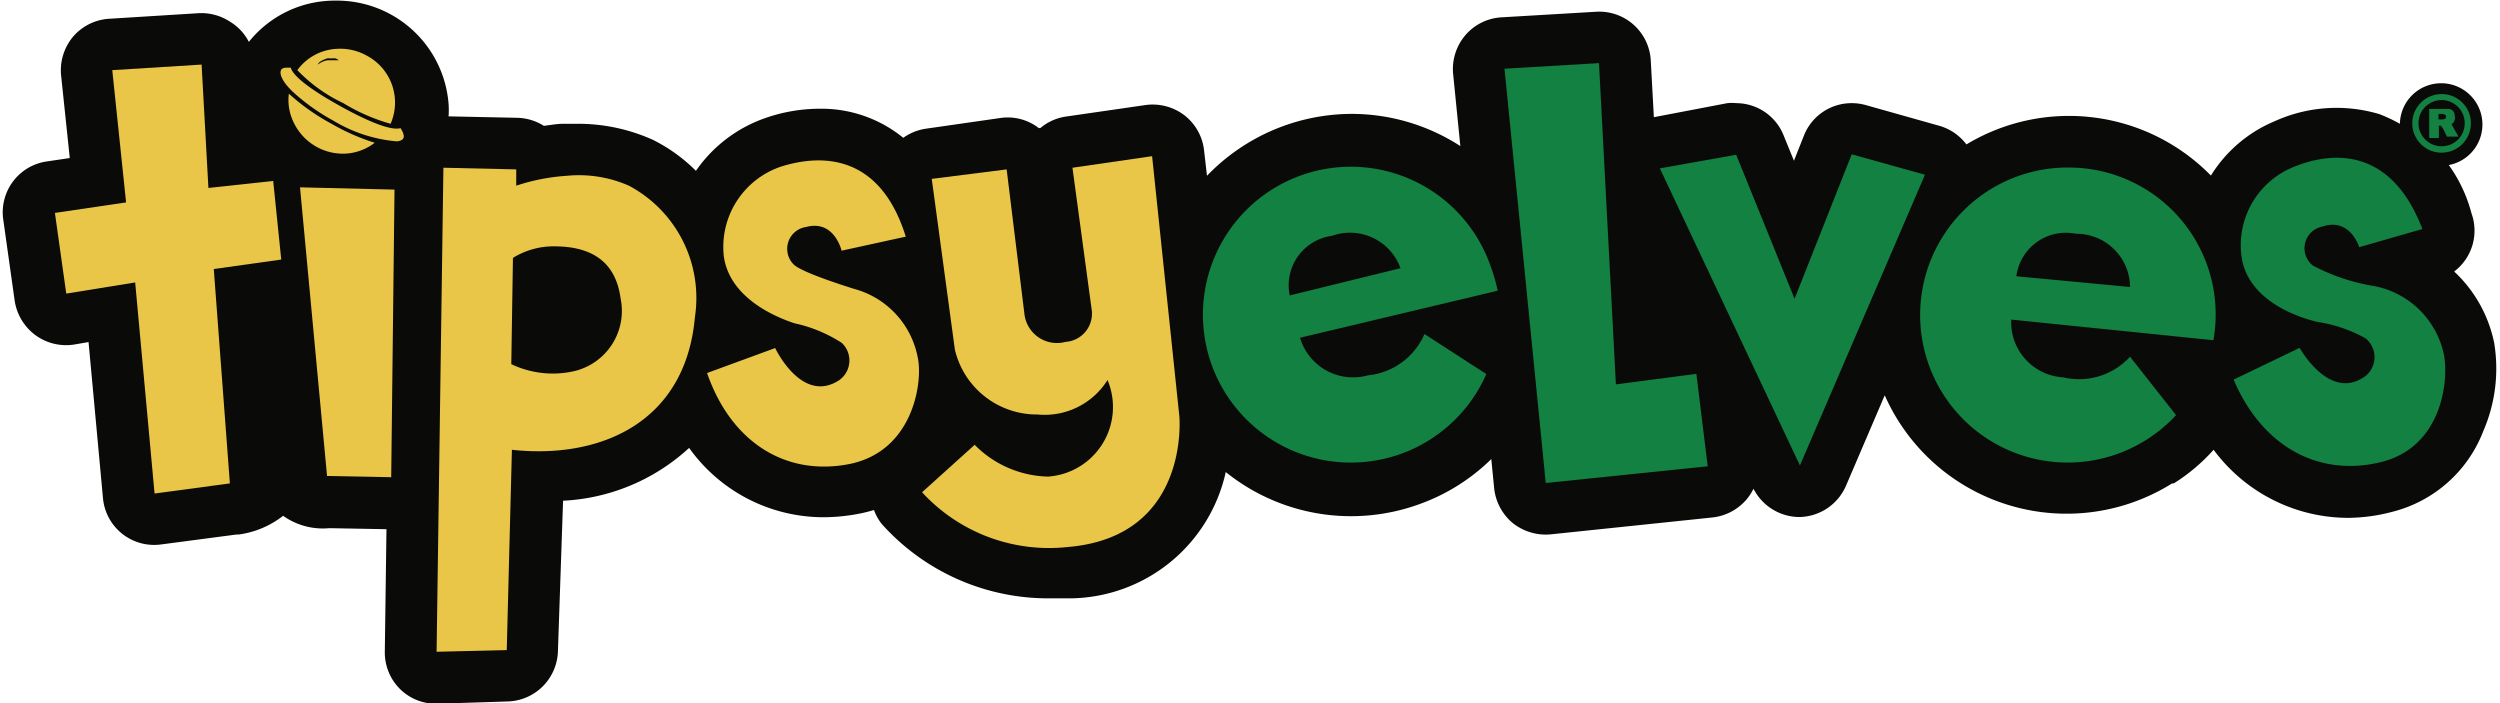
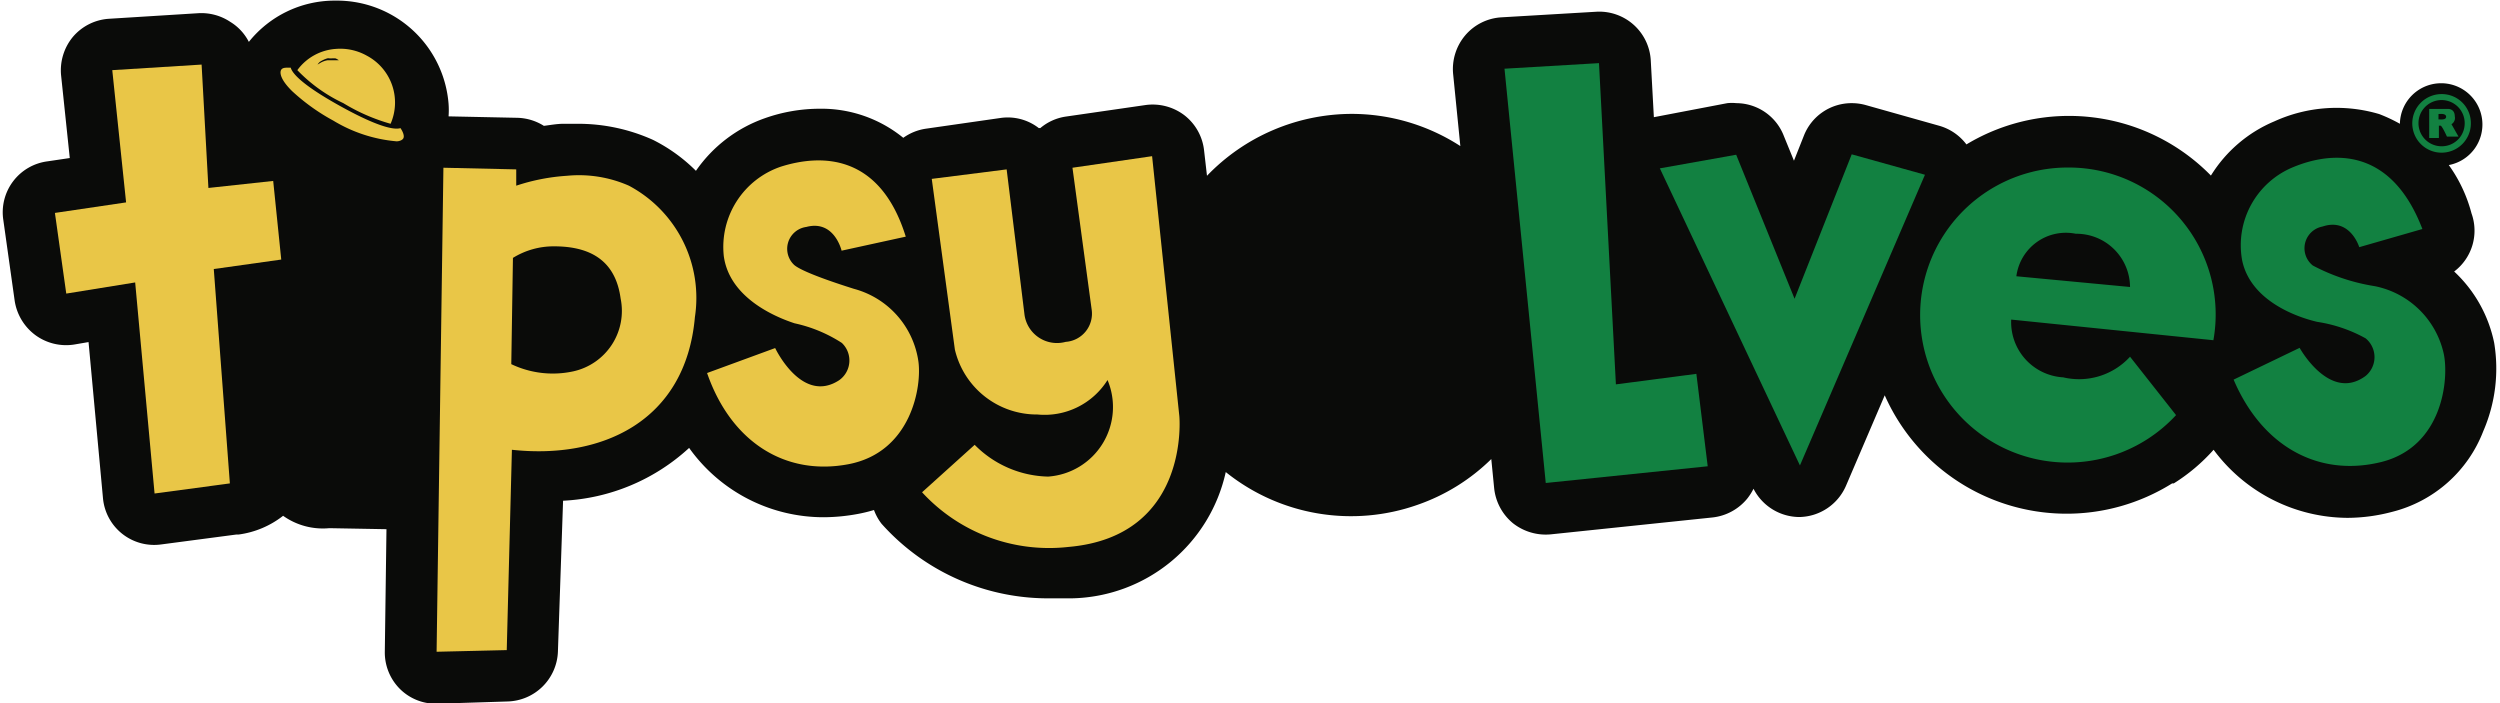
<svg xmlns="http://www.w3.org/2000/svg" class="icon icon--site-logo" viewBox="0 0 120.85 34.08" width="128" height="36">
  <title>Tipsy Elves</title>
  <defs>
    <style>
    .site-logo__black {
      fill: #0a0b09;
    }

    .site-logo__yellow {
      fill: #e9c647;
    }

    .site-logo__green {
      fill: #128141;
    }
    </style>
  </defs>
  <path class="site-logo__black" d="M120.73,16.62a6.51,6.51,0,0,0-1.94-3.46,2.48,2.48,0,0,0,.84-2.82A7.1,7.1,0,0,0,118.53,8a2,2,0,1,0-2.37-2V6a7.71,7.71,0,0,0-1-.47,7.26,7.26,0,0,0-5.08.35A6.63,6.63,0,0,0,107,8.51,9.63,9.63,0,0,0,95.15,7a2.51,2.51,0,0,0-1.34-.91l-3.55-1A2.52,2.52,0,0,0,89.59,5a2.48,2.48,0,0,0-2.32,1.58l-.48,1.21-.49-1.2A2.48,2.48,0,0,0,84,5a2.18,2.18,0,0,0-.44,0L80,5.68l-.15-2.75A2.5,2.5,0,0,0,77.19.57L72.61.84a2.49,2.49,0,0,0-1.75.87,2.53,2.53,0,0,0-.59,1.87l.35,3.5a9.71,9.71,0,0,0-5.28-1.56,9.76,9.76,0,0,0-7,3l-.14-1.22a2.5,2.5,0,0,0-.95-1.71,2.54,2.54,0,0,0-1.88-.5l-3.87.56a2.47,2.47,0,0,0-1.24.56.18.18,0,0,0-.07,0,2.45,2.45,0,0,0-1.87-.49l-3.62.52a2.5,2.5,0,0,0-1.08.44,6.28,6.28,0,0,0-4.06-1.41,8,8,0,0,0-2.65.46,6.79,6.79,0,0,0-3.34,2.55,8,8,0,0,0-2.08-1.5A8.83,8.83,0,0,0,27.81,6l-.66,0c-.31,0-.63.06-.95.1a2.53,2.53,0,0,0-1.28-.39l-3.34-.07a4.14,4.14,0,0,0,0-.61,5.43,5.43,0,0,0-5.35-5H16a5.33,5.33,0,0,0-4.1,2A2.43,2.43,0,0,0,11,1.06,2.53,2.53,0,0,0,9.45.64L5.12.91a2.5,2.5,0,0,0-1.75.88A2.54,2.54,0,0,0,2.8,3.66l.42,4-1.08.16A2.49,2.49,0,0,0,0,10.67l.55,3.91a2.55,2.55,0,0,0,1,1.66,2.52,2.52,0,0,0,1.88.46l.7-.12.7,7.57a2.49,2.49,0,0,0,2.81,2.24l3.64-.48h.11A4.45,4.45,0,0,0,13.56,25a3.32,3.32,0,0,0,2.24.6l2.77.05-.08,5.93a2.5,2.5,0,0,0,.73,1.81,2.47,2.47,0,0,0,1.76.72L24.44,34a2.51,2.51,0,0,0,2.44-2.41l.25-7.32a9.72,9.72,0,0,0,6.11-2.56,8,8,0,0,0,6.54,3.36,9.2,9.2,0,0,0,1.64-.16,7.38,7.38,0,0,0,.78-.19,2.44,2.44,0,0,0,.37.67A10.82,10.82,0,0,0,50.82,29c.33,0,.67,0,1,0a7.8,7.8,0,0,0,7.43-6.12,9.69,9.69,0,0,0,9.29,1.59,9.56,9.56,0,0,0,3.58-2.22l.14,1.42a2.54,2.54,0,0,0,.91,1.69A2.57,2.57,0,0,0,75,25.9l7.85-.82a2.53,2.53,0,0,0,1.69-.93,2.74,2.74,0,0,0,.29-.46,2.51,2.51,0,0,0,2.23,1.37h0a2.51,2.51,0,0,0,2.25-1.51l1.88-4.39a9.64,9.64,0,0,0,13.93,4.27l.08,0a8.94,8.94,0,0,0,1.93-1.63,8.13,8.13,0,0,0,6.48,3.3,8.52,8.52,0,0,0,2.17-.29,6.4,6.4,0,0,0,4.42-3.91A7.63,7.63,0,0,0,120.73,16.62Z" fill="#0A0B09" />
  <polygon class="site-logo__yellow" points="13.08 8.77 9.94 9.11 9.61 3.13 5.28 3.4 5.95 9.81 2.5 10.32 3.05 14.23 6.39 13.69 7.33 23.92 10.98 23.43 10.2 13.04 13.47 12.58 13.08 8.77" fill="#E9C647" />
-   <polygon class="site-logo__yellow" points="15.69 23.07 18.8 23.13 18.96 9.19 14.38 9.08 15.69 23.07" fill="#E9C647" />
  <path class="site-logo__yellow" d="M57,20.17,55.68,7.57l-3.86.56L52.75,15a1.37,1.37,0,0,1-1.26,1.57,1.59,1.59,0,0,1-2-1.36l-.86-7L45,8.67l1.12,8.27a4.08,4.08,0,0,0,4,3.15,3.6,3.6,0,0,0,3.4-1.67,3.38,3.38,0,0,1-2.88,4.68,5.15,5.15,0,0,1-3.56-1.54l-2.55,2.3a8.36,8.36,0,0,0,7.09,2.65C57.55,26,57,20.17,57,20.17Z" fill="#E9C647" />
  <path class="site-logo__yellow" d="M41.23,14c-2.09-.66-2.72-1-2.9-1.16A1.07,1.07,0,0,1,38.92,11c1.36-.36,1.71,1.15,1.71,1.15l3.11-.68c-1.26-4.06-4.14-4-6.06-3.39a4.11,4.11,0,0,0-2.76,4.33c.26,1.93,2.3,2.89,3.43,3.26a6.89,6.89,0,0,1,2.29.95,1.17,1.17,0,0,1-.13,1.81c-1.81,1.18-3.1-1.56-3.1-1.56l-3.3,1.21c1.16,3.35,3.8,5,6.85,4.42s3.57-3.77,3.39-5A4.27,4.27,0,0,0,41.23,14Z" fill="#E9C647" />
  <path class="site-logo__yellow" d="M30.32,9a6,6,0,0,0-3-.48A9.75,9.75,0,0,0,24.86,9V8.21l-3.53-.08L21,31.59l3.4-.08.25-9.71c4.3.47,8.42-1.33,8.87-6.43A6.16,6.16,0,0,0,30.32,9Zm-2.7,9a4.67,4.67,0,0,1-3-.35l.08-5.15a3.75,3.75,0,0,1,2-.56c2,0,3,.9,3.22,2.53A3,3,0,0,1,27.62,18Z" fill="#E9C647" />
  <path class="site-logo__yellow" d="M16.38,5.17C14.44,4.1,14,3.54,13.93,3.28h-.14c-.13,0-.29,0-.34.14s0,.46.55,1a9.84,9.84,0,0,0,2,1.43,7.08,7.08,0,0,0,3.06,1c.12,0,.28-.05.33-.15s0-.28-.14-.49C19,6.29,18.3,6.23,16.38,5.17Z" fill="#E9C647" />
-   <path class="site-logo__yellow" d="M15.17,7.11a2.63,2.63,0,0,0,1.5.33A2.54,2.54,0,0,0,18,6.92,10.31,10.31,0,0,1,15.91,6a10.33,10.33,0,0,1-2.07-1.46l0,0a2.41,2.41,0,0,0,.08,1A2.67,2.67,0,0,0,15.17,7.11Z" fill="#E9C647" />
  <path class="site-logo__yellow" d="M16.48,5a9.19,9.19,0,0,0,2.29,1,2.57,2.57,0,0,0-1.15-3.3,2.63,2.63,0,0,0-1.5-.33A2.52,2.52,0,0,0,14.25,3.4,7.53,7.53,0,0,0,16.48,5ZM15.34,3a1.34,1.34,0,0,1,.36-.17.22.22,0,0,1,.11,0h.1a1.08,1.08,0,0,1,.19,0,.65.65,0,0,1,.16.09l-.17,0h-.37a1,1,0,0,0-.34.12l-.15.09A.61.61,0,0,1,15.34,3Z" fill="#E9C647" />
  <polygon class="site-logo__green" points="78.16 18.63 77.34 3.06 72.76 3.33 74.76 23.41 82.61 22.6 82.06 18.12 78.16 18.63" fill="#128141" />
  <polygon class="site-logo__green" points="89.59 7.48 86.82 14.48 83.99 7.5 80.29 8.16 87.08 22.56 93.14 8.47 89.59 7.48" fill="#128141" />
  <path class="site-logo__green" d="M100.08,8.12a7.15,7.15,0,1,0,5.23,12l-2.23-2.83a3.35,3.35,0,0,1-3.24,1,2.68,2.68,0,0,1-2.52-2.8l9.8,1a7.12,7.12,0,0,0-7-8.37Zm-2.51,5.27a2.42,2.42,0,0,1,2.88-2.06,2.6,2.6,0,0,1,2.63,2.58Z" fill="#128141" />
-   <path class="site-logo__green" d="M72.09,12.91a7.17,7.17,0,1,0-.21,5.22l-3-1.94a3.33,3.33,0,0,1-2.73,2,2.68,2.68,0,0,1-3.3-1.82l9.58-2.28A8.29,8.29,0,0,0,72.09,12.91Zm-9.74,1.41a2.42,2.42,0,0,1,2.05-2.89A2.6,2.6,0,0,1,67.72,13Z" fill="#128141" />
  <path class="site-logo__green" d="M114.94,13.87a9.62,9.62,0,0,1-3-1,1.07,1.07,0,0,1,.47-1.89c1.34-.45,1.78,1,1.78,1l3.06-.88c-1.53-4-4.4-3.77-6.26-3a4.09,4.09,0,0,0-2.48,4.5c.38,1.9,2.49,2.73,3.64,3a7,7,0,0,1,2.35.8,1.18,1.18,0,0,1,0,1.82c-1.74,1.29-3.2-1.36-3.2-1.36L108.1,18.4c1.39,3.26,4.13,4.73,7.13,4s3.31-4,3.06-5.23A4.28,4.28,0,0,0,114.94,13.87Z" fill="#128141" />
-   <path class="site-logo__green" d="M118.18,4.56A1.42,1.42,0,1,0,119.6,6,1.41,1.41,0,0,0,118.18,4.56Zm0,2.53A1.12,1.12,0,1,1,119.3,6,1.11,1.11,0,0,1,118.18,7.09Z" fill="#128141" />
+   <path class="site-logo__green" d="M118.18,4.56A1.42,1.42,0,1,0,119.6,6,1.41,1.41,0,0,0,118.18,4.56Zm0,2.53A1.12,1.12,0,1,1,119.3,6,1.11,1.11,0,0,1,118.18,7.09" fill="#128141" />
  <path class="site-logo__green" d="M118.82,5.64c0-.39-.34-.36-.34-.36h-.9s0,1.38,0,1.41h.47V6.09h.08c.07,0,.31.53.31.53H119l-.34-.6A.35.35,0,0,0,118.82,5.64Zm-.79.15V5.53s.37-.06.37.13S118.05,5.77,118,5.79Z" fill="#128141" />
</svg>